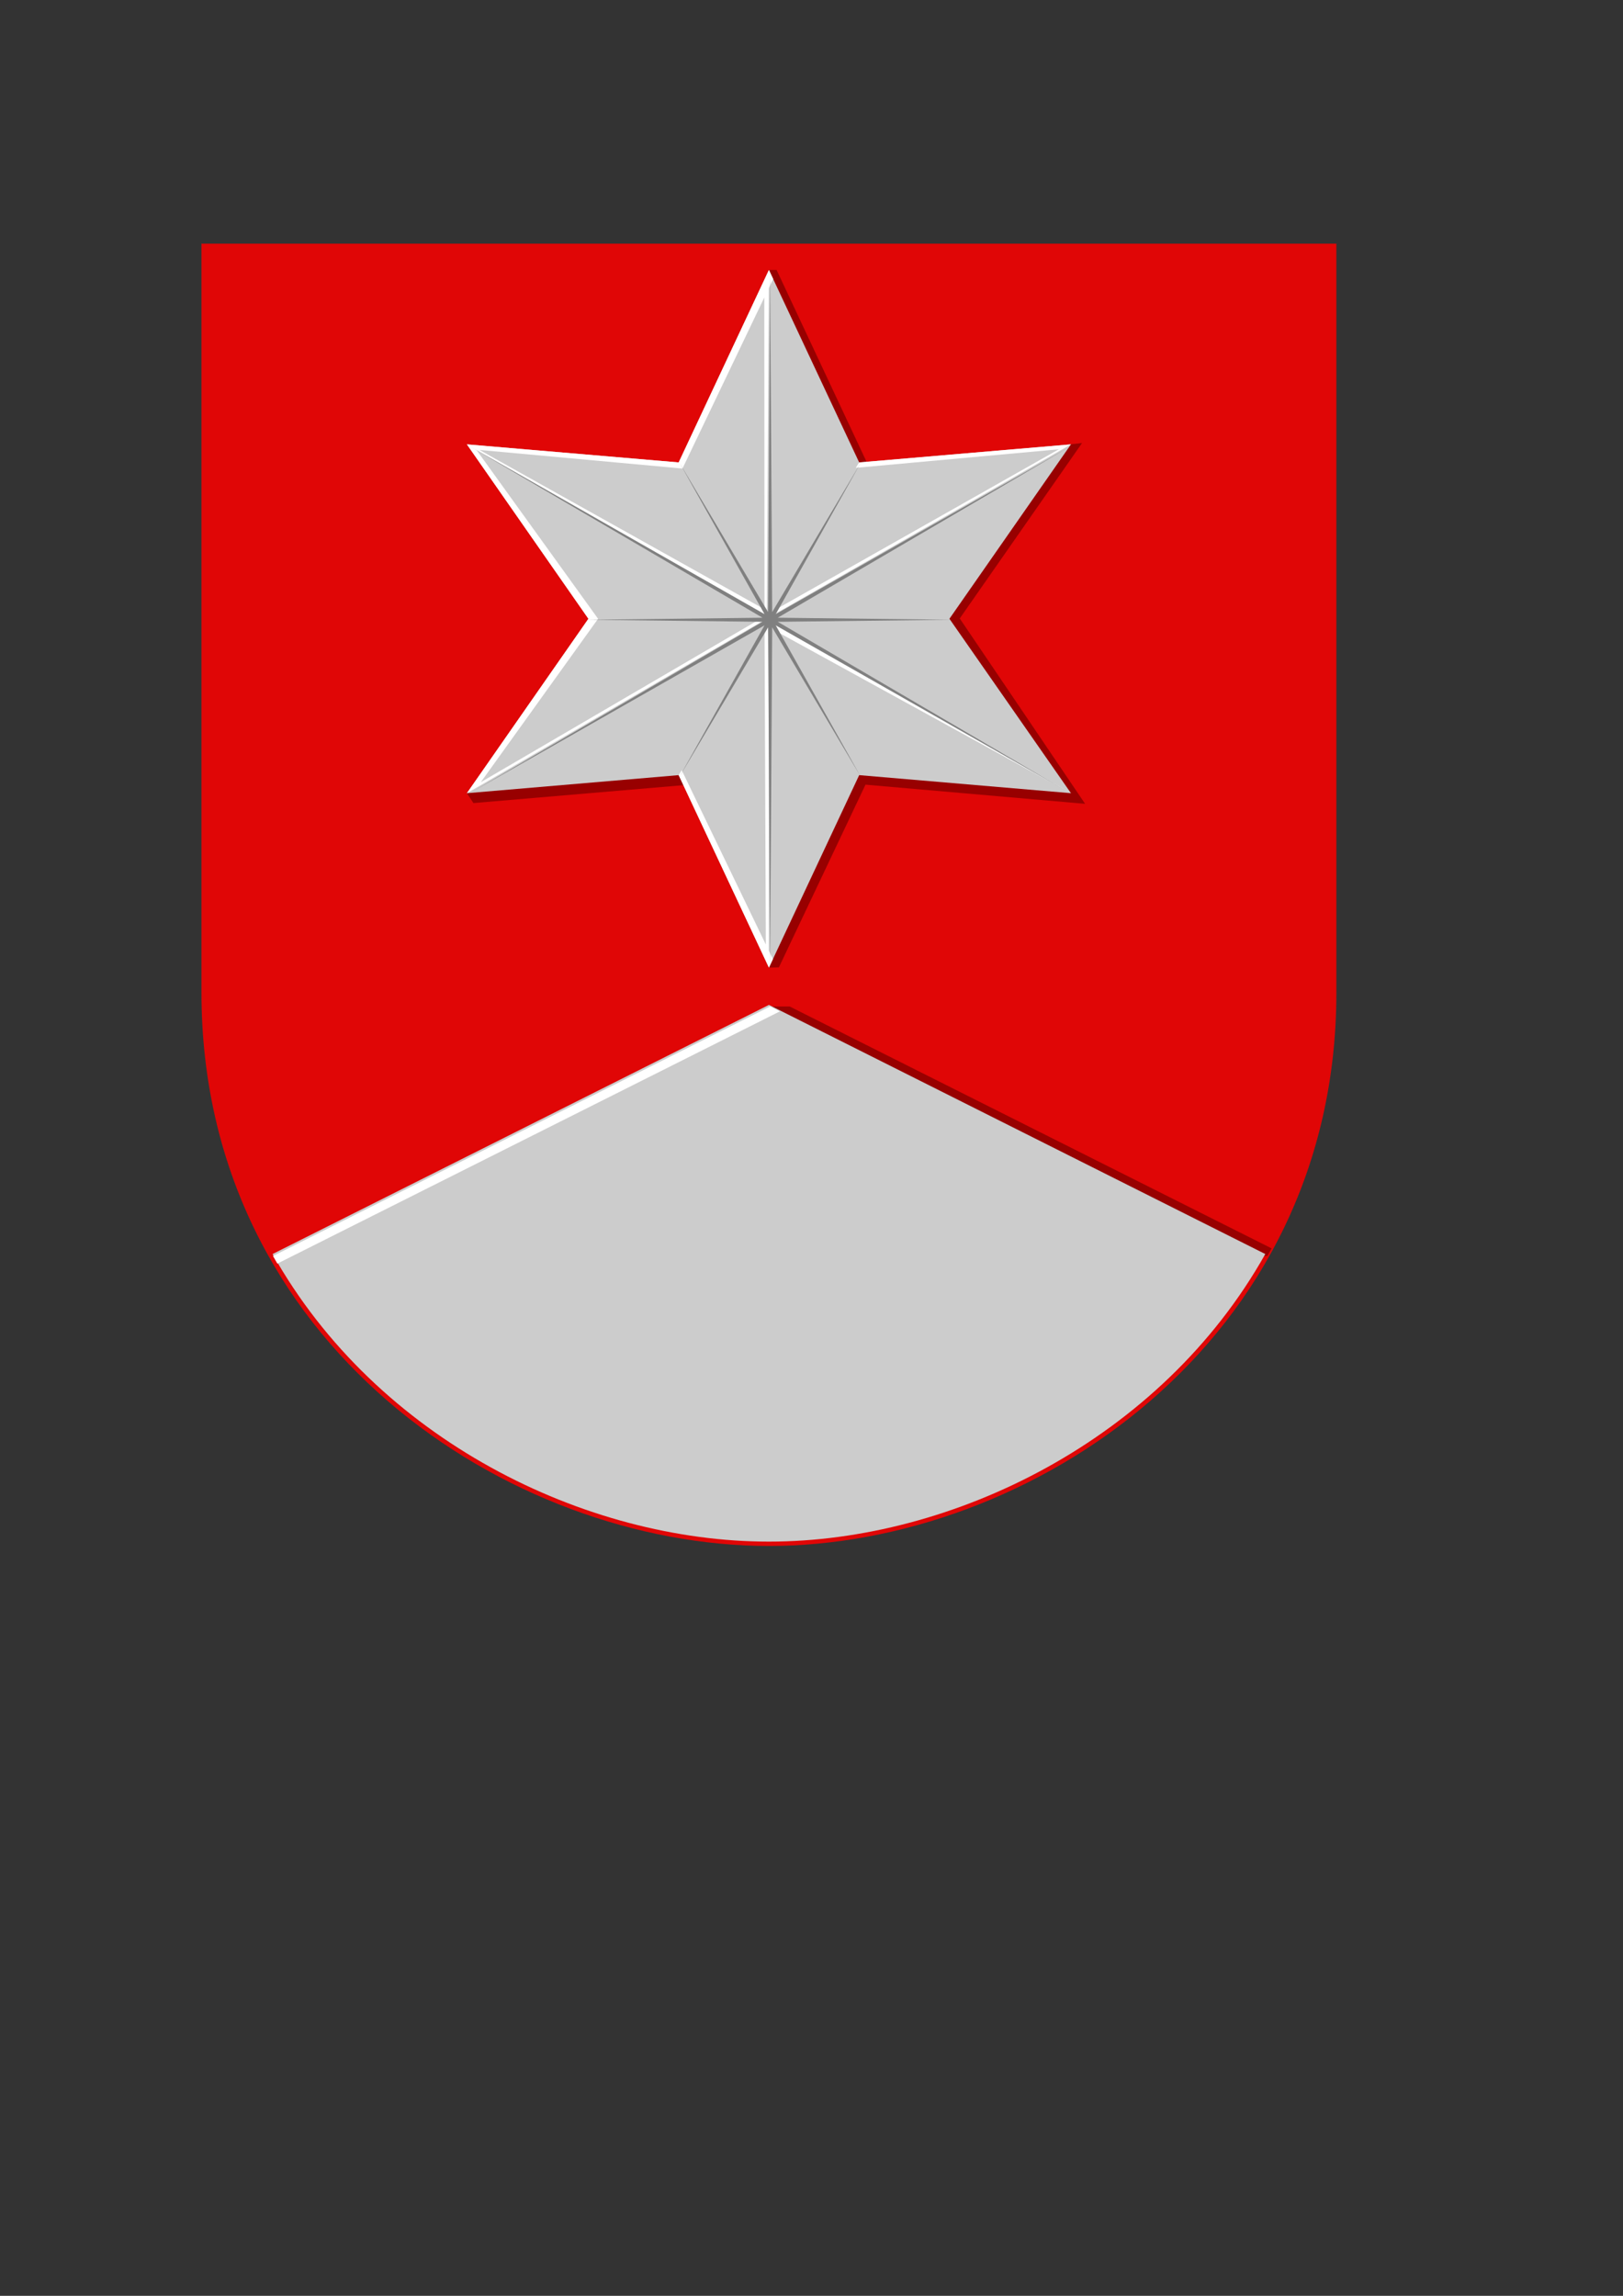
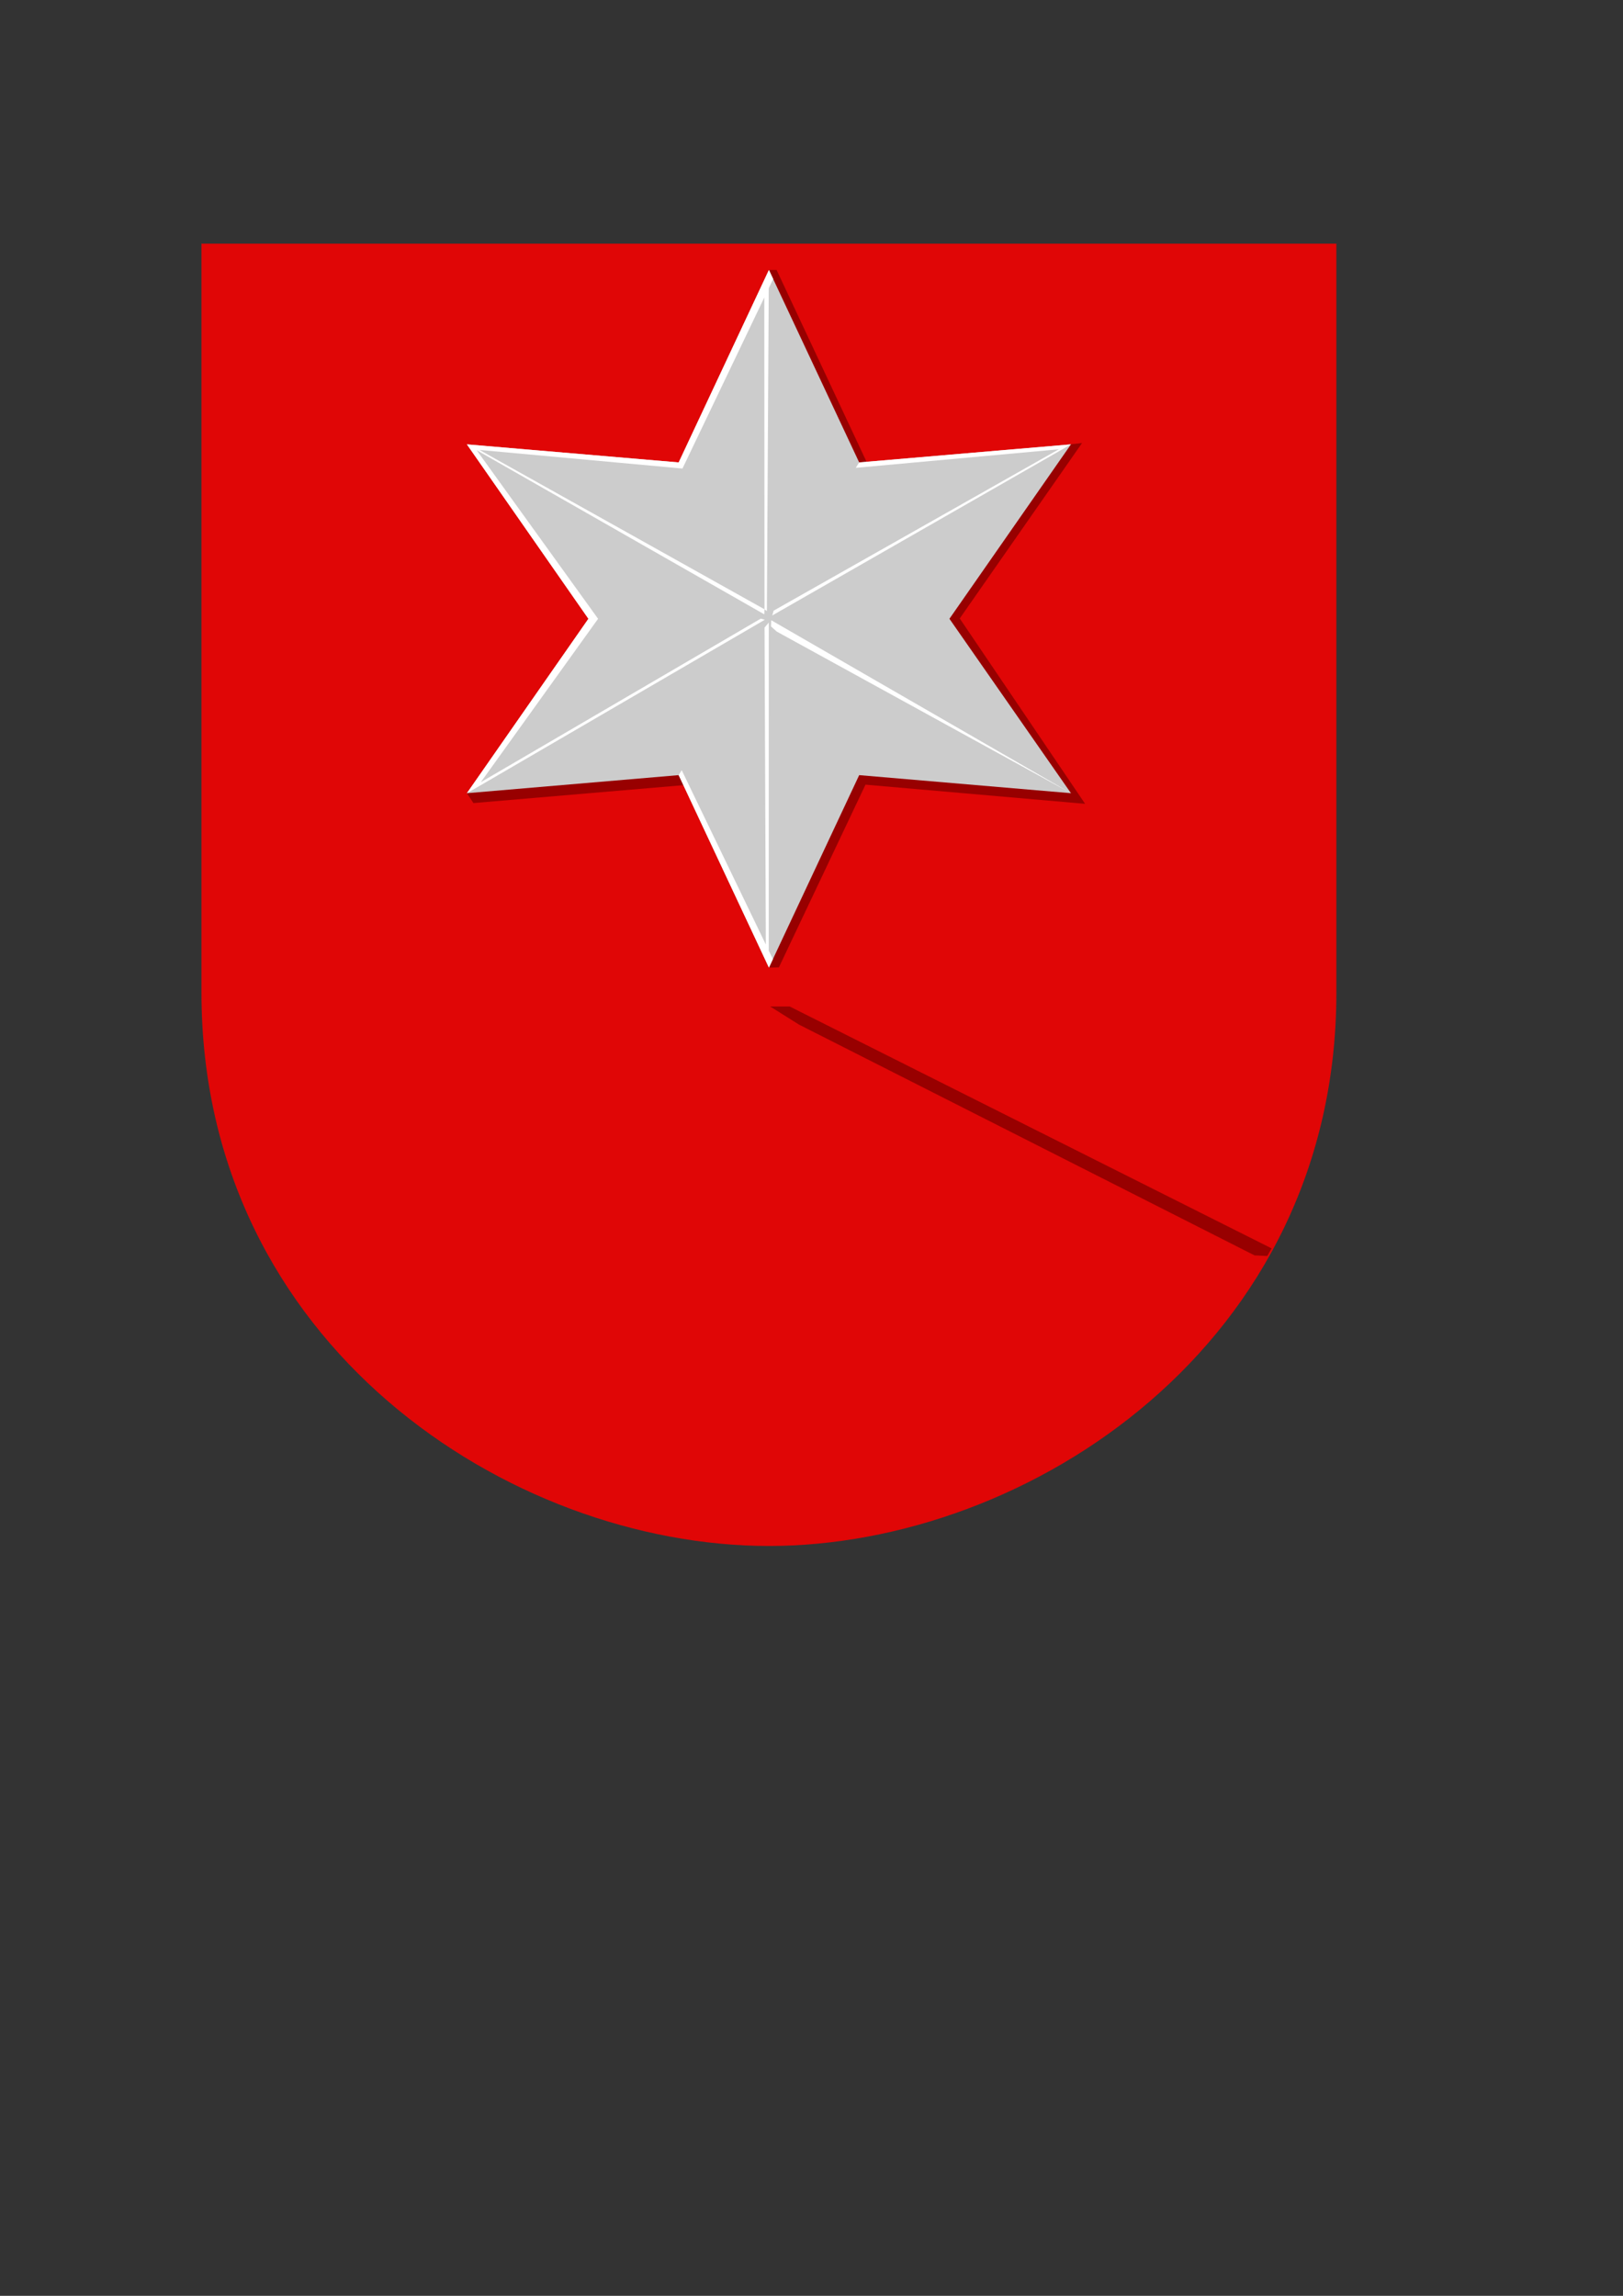
<svg xmlns="http://www.w3.org/2000/svg" xmlns:ns1="http://www.inkscape.org/namespaces/inkscape" xmlns:ns2="http://sodipodi.sourceforge.net/DTD/sodipodi-0.dtd" ns1:version="1.0 (4035a4fb49, 2020-05-01)" ns2:docname="muonio.svg" id="svg8" version="1.1" viewBox="0 0 210 297" height="1122.52" width="793.701">
  <rect x="0" y="0" width="210" height="297" fill="#333333" stroke="none" />
  <defs id="defs2" />
  <ns2:namedview ns1:snap-global="true" ns1:object-nodes="true" ns1:showpageshadow="false" ns1:window-maximized="1" ns1:window-y="-8" ns1:window-x="-8" ns1:window-height="1017" ns1:window-width="1920" units="px" showgrid="false" ns1:document-rotation="0" ns1:current-layer="layer1" ns1:document-units="px" ns1:cy="480.38876" ns1:cx="395.72161" ns1:zoom="0.70710678" ns1:pageshadow="2" ns1:pageopacity="0.0" borderopacity="1.0" bordercolor="#666666" pagecolor="#ffffff" id="base" ns1:snap-others="false" ns1:lockguides="true" />
  <g id="layer1" ns1:groupmode="layer" ns1:label="Шар 1">
    <path style="font-variation-settings:normal;opacity:1;vector-effect:none;fill:#e00606;fill-opacity:1;fill-rule:evenodd;stroke:none;stroke-width:0.265;stroke-linecap:butt;stroke-linejoin:miter;stroke-miterlimit:4;stroke-dasharray:none;stroke-dashoffset:0;stroke-opacity:1;marker:none;marker-start:none;marker-mid:none;marker-end:none;stop-color:#000000;stop-opacity:1" d="m 172.914,31.521 v 96.888 c 0,45.525 -39.874,71.587 -73.423,71.587 -33.55,0 -73.423,-26.062 -73.423,-71.587 V 31.521 Z" id="path848" ns2:nodetypes="cszscc" />
    <path ns2:nodetypes="ccccccc" transform="scale(0.265)" d="m 385.549,491.332 h -9.52 l 14.096,8.856 222.424,112.661 6.214,0.3 c 0.718,-1.231 1.432,-2.466 2.131,-3.712 z" style="font-variation-settings:normal;opacity:1;vector-effect:none;fill:#980000;fill-opacity:1;fill-rule:evenodd;stroke:none;stroke-width:1;stroke-linecap:butt;stroke-linejoin:miter;stroke-miterlimit:4;stroke-dasharray:none;stroke-dashoffset:0;stroke-opacity:1;marker:none;marker-start:none;marker-mid:none;marker-end:none;stop-color:#000000;stop-opacity:1" id="path1577" />
-     <path d="m 99.491,129.998 -64.223,32.23 c 13.469,24.006 40.446,37.205 64.223,37.205 23.778,0 50.754,-13.199 64.223,-37.205 z" style="font-variation-settings:normal;opacity:1;vector-effect:none;fill:#cccccc;fill-opacity:1;fill-rule:evenodd;stroke:none;stroke-width:0.265;stroke-linecap:butt;stroke-linejoin:miter;stroke-miterlimit:4;stroke-dasharray:none;stroke-dashoffset:0;stroke-opacity:1;marker:none;marker-start:none;marker-mid:none;marker-end:none;stop-color:#000000;stop-opacity:1" id="path852" />
    <path ns2:nodetypes="cccccccccccccc" id="path878" style="color:#000000;display:inline;overflow:visible;visibility:visible;fill:#980000;fill-opacity:1;fill-rule:evenodd;stroke:none;stroke-width:0.397;stroke-linecap:round;stroke-linejoin:miter;stroke-miterlimit:4;stroke-dasharray:none;stroke-dashoffset:0;stroke-opacity:1;marker:none;enable-background:accumulate" d="m 100.483,34.921 11.898,25.371 27.624,-2.977 -15.824,22.692 16.221,23.982 -28.417,-2.48 -11.204,23.635 -1.29,0.033 L 89.18,101.51 61.259,103.891 60.409,102.613 99.756,81.037 99.491,34.921 Z" />
    <path d="m 99.491,34.921 11.678,24.901 27.404,-2.337 -15.726,22.564 15.726,22.564 -27.404,-2.337 -11.678,24.901 -11.678,-24.901 -27.404,2.337 15.726,-22.564 -15.726,-22.564 27.404,2.337 z" ns1:transform-center-y="3.5904702e-06" ns1:transform-center-x="-6.0118143e-06" style="color:#000000;display:inline;overflow:visible;visibility:visible;fill:#cccccc;fill-opacity:1;fill-rule:evenodd;stroke:none;stroke-width:0.397;stroke-linecap:round;stroke-linejoin:miter;stroke-miterlimit:4;stroke-dasharray:none;stroke-dashoffset:0;stroke-opacity:1;marker:none;enable-background:accumulate" id="path855" />
-     <path transform="scale(0.265)" d="M 376.029 491.332 L 133.295 613.148 C 133.994 614.395 134.707 615.63 135.426 616.861 L 380.789 493.721 L 376.029 491.332 z " style="font-variation-settings:normal;opacity:1;vector-effect:none;fill:#ffffff;fill-opacity:1;fill-rule:evenodd;stroke:none;stroke-width:1;stroke-linecap:butt;stroke-linejoin:miter;stroke-miterlimit:4;stroke-dasharray:none;stroke-dashoffset:0;stroke-opacity:1;marker:none;marker-start:none;marker-mid:none;marker-end:none;stop-color:#000000;stop-opacity:1" id="path859" />
    <path ns2:nodetypes="ccccccccccccccccccccccccccccccccccccccccccc" id="path1614" style="color:#000000;display:inline;overflow:visible;visibility:visible;fill:#ffffff;fill-opacity:1;fill-rule:evenodd;stroke:none;stroke-width:0.397;stroke-linecap:round;stroke-linejoin:miter;stroke-miterlimit:4;stroke-dasharray:none;stroke-dashoffset:0;stroke-opacity:1;marker:none;enable-background:accumulate" ns1:transform-center-x="-6.0118143e-06" ns1:transform-center-y="3.5904702e-06" d="m 88.205,99.633 10.887,22.557 -0.167,-41.004 0.549,-0.645 -0.007,42.426 0.538,1.114 -0.514,1.096 -11.678,-24.901 z M 60.409,102.613 76.135,80.049 60.409,57.485 87.813,59.822 99.491,34.921 100.039,36.089 99.468,37.282 99.227,79.06 98.92,78.823 98.894,38.483 88.305,60.613 62.036,58.205 98.92,78.823 98.892,79.475 61.677,58.242 77.385,80.049 62.212,101.19 98.435,80.031 98.96,80.174 62.043,101.672 Z m 50.76,-42.791 -0.441,0.701 26.272,-2.399 -36.897,20.874 -0.185,0.626 37.427,-21.431 1.229,-0.708 z m -11.413,21.215 0.758,0.674 38.06,20.902 -38.785,-22.376 z" />
-     <path ns2:nodetypes="ccccccccccccccccccccccccc" transform="scale(0.265)" d="m 373.295,299.816 -143.131,-81.483 142.141,83.218 -85.113,1 85.107,1 -142.141,83.217 143.137,-81.49 -41.401,73.72 43.136,-72.716 1,164.697 1,-164.697 43.137,72.716 -41.4,-73.72 143.134,81.489 -142.138,-83.216 85.075,-1 -85.083,-1 142.14,-83.217 -143.128,81.482 41.4,-73.717 -43.137,72.711 -1,-164.691 -1,164.691 -43.136,-72.711 z" style="color:#000000;font-style:normal;font-variant:normal;font-weight:normal;font-stretch:normal;font-size:medium;line-height:normal;font-family:sans-serif;font-variant-ligatures:normal;font-variant-position:normal;font-variant-caps:normal;font-variant-numeric:normal;font-variant-alternates:normal;font-variant-east-asian:normal;font-feature-settings:normal;font-variation-settings:normal;text-indent:0;text-align:start;text-decoration:none;text-decoration-line:none;text-decoration-style:solid;text-decoration-color:#000000;letter-spacing:normal;word-spacing:normal;text-transform:none;writing-mode:lr-tb;direction:ltr;text-orientation:mixed;dominant-baseline:auto;baseline-shift:baseline;text-anchor:start;white-space:normal;shape-padding:0;shape-margin:0;inline-size:0;clip-rule:nonzero;display:inline;overflow:visible;visibility:visible;opacity:1;isolation:auto;mix-blend-mode:normal;color-interpolation:sRGB;color-interpolation-filters:linearRGB;solid-color:#000000;solid-opacity:1;vector-effect:none;fill:#808080;fill-opacity:1;fill-rule:evenodd;stroke:none;stroke-width:2;stroke-linecap:butt;stroke-linejoin:miter;stroke-miterlimit:4;stroke-dasharray:none;stroke-dashoffset:0;stroke-opacity:1;marker:none;color-rendering:auto;image-rendering:auto;shape-rendering:auto;text-rendering:auto;enable-background:accumulate;stop-color:#000000;stop-opacity:1" id="path1609" />
  </g>
</svg>